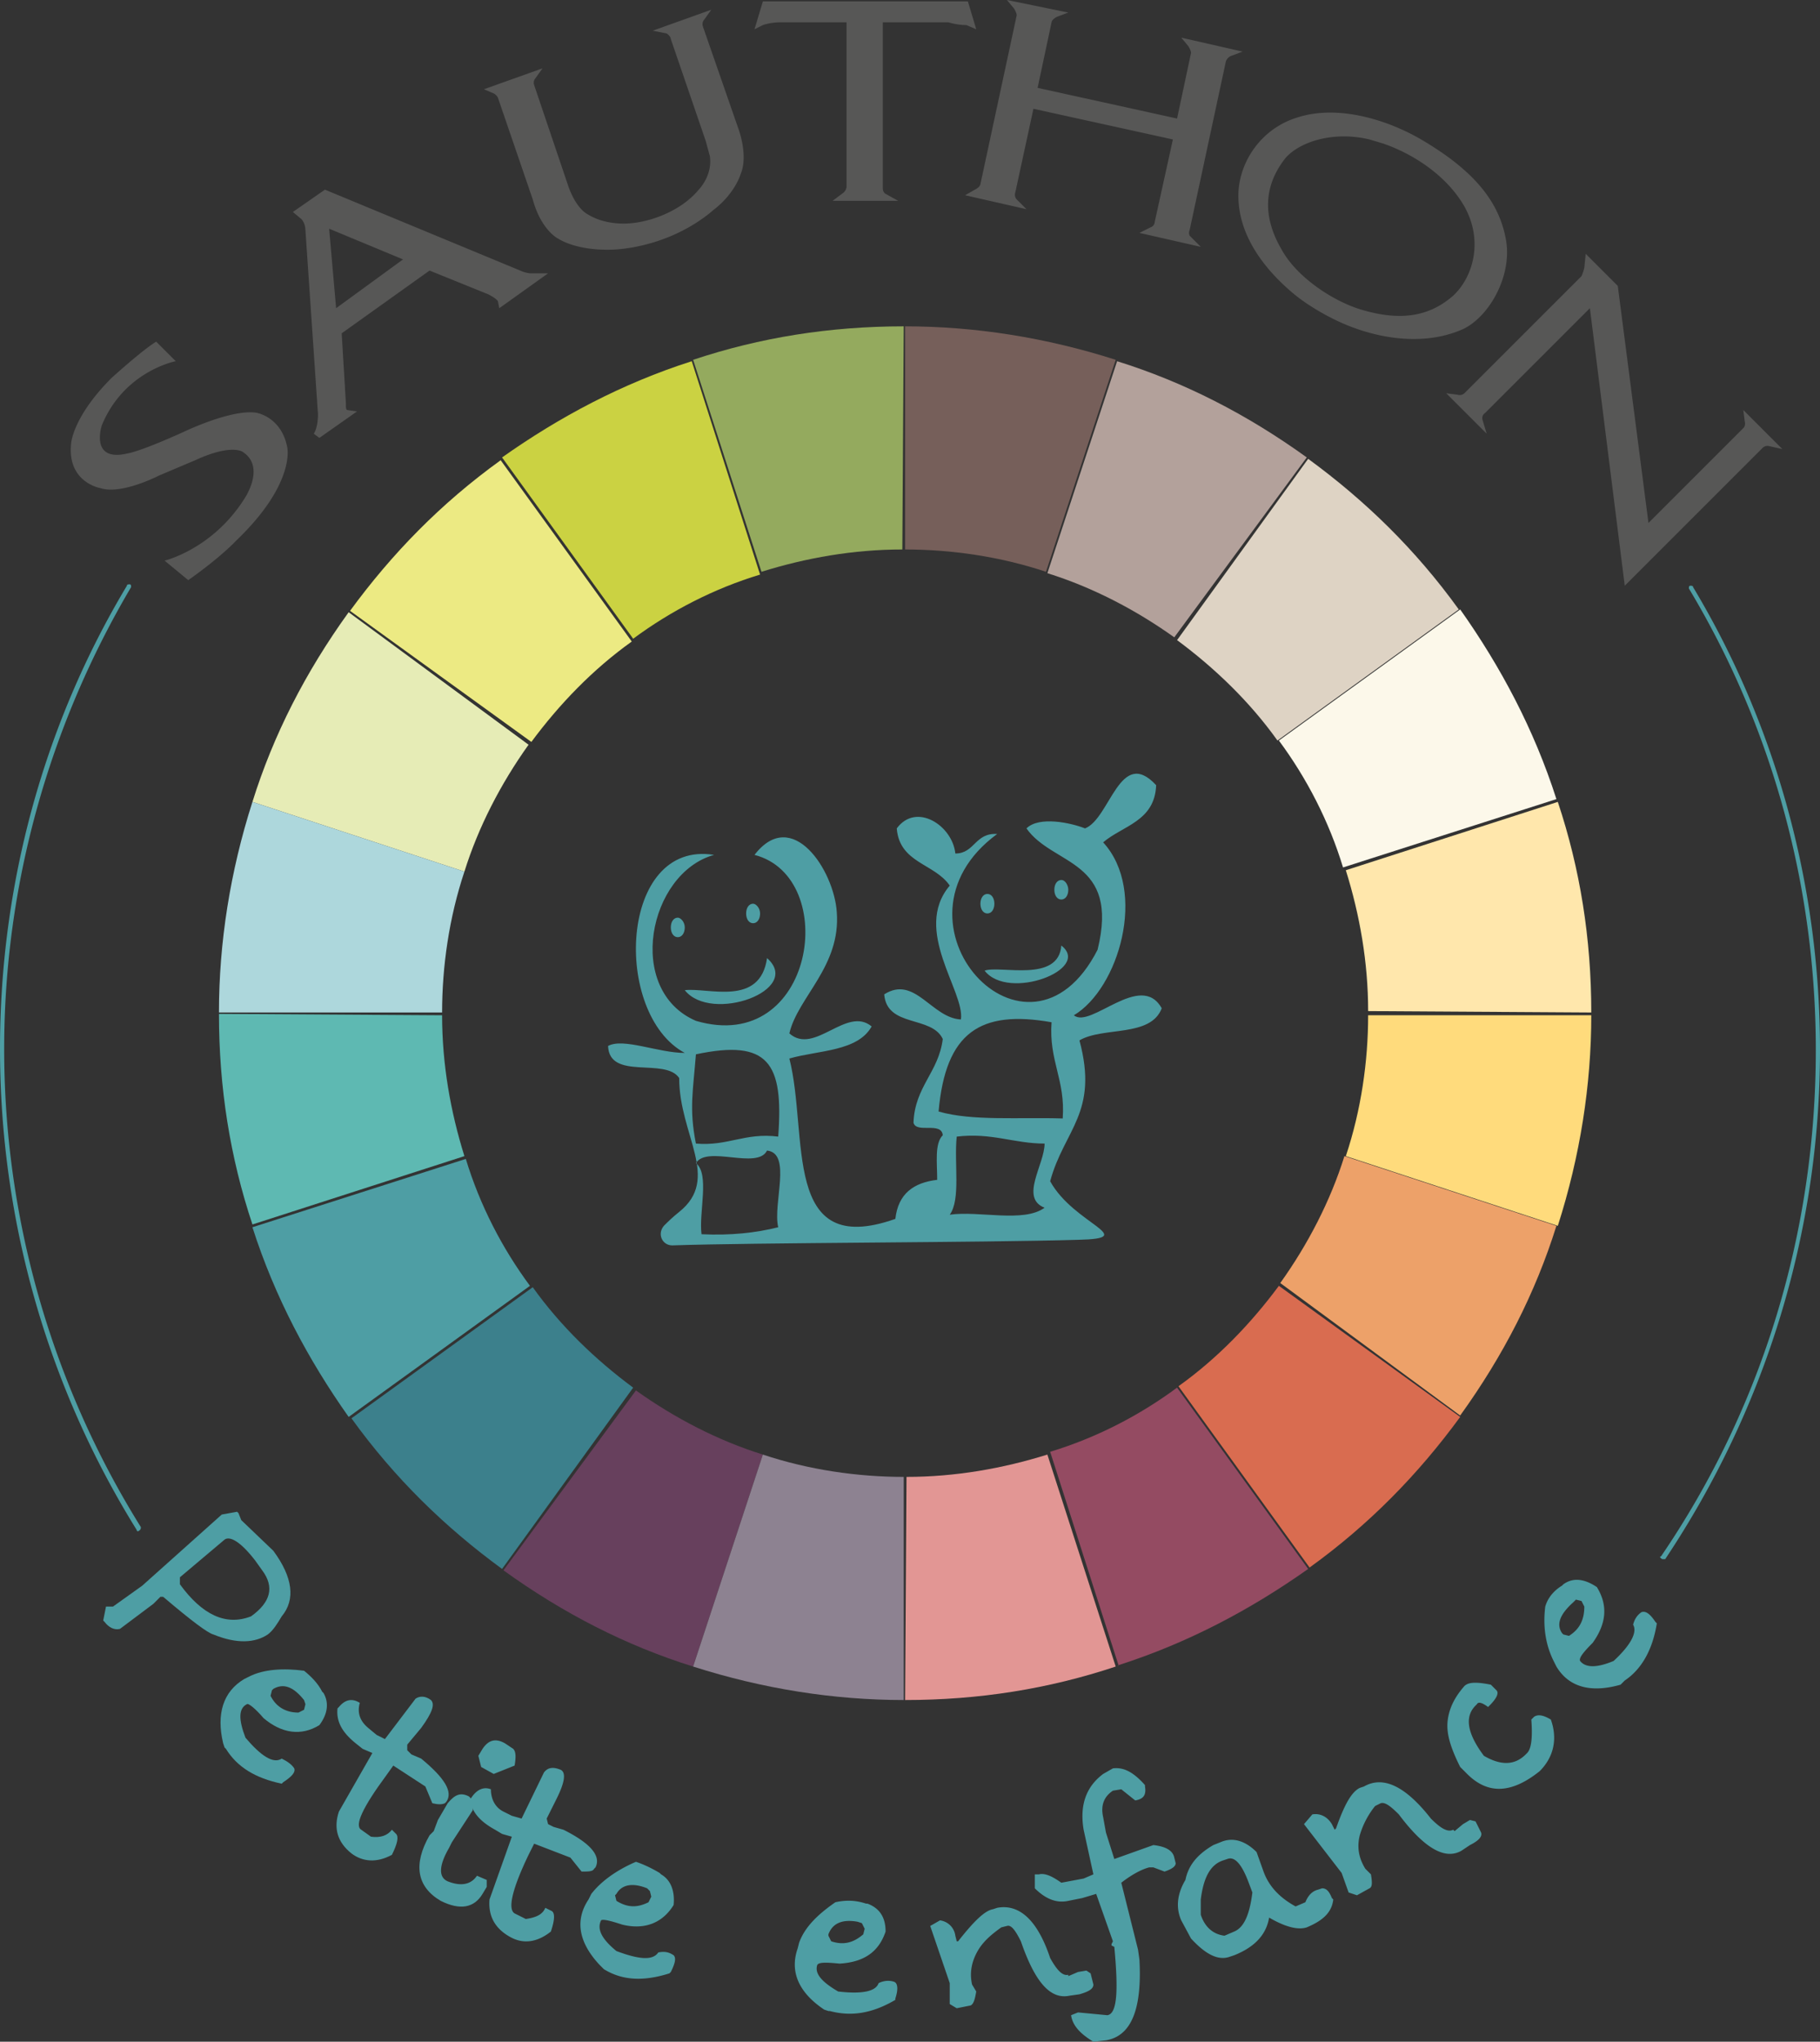
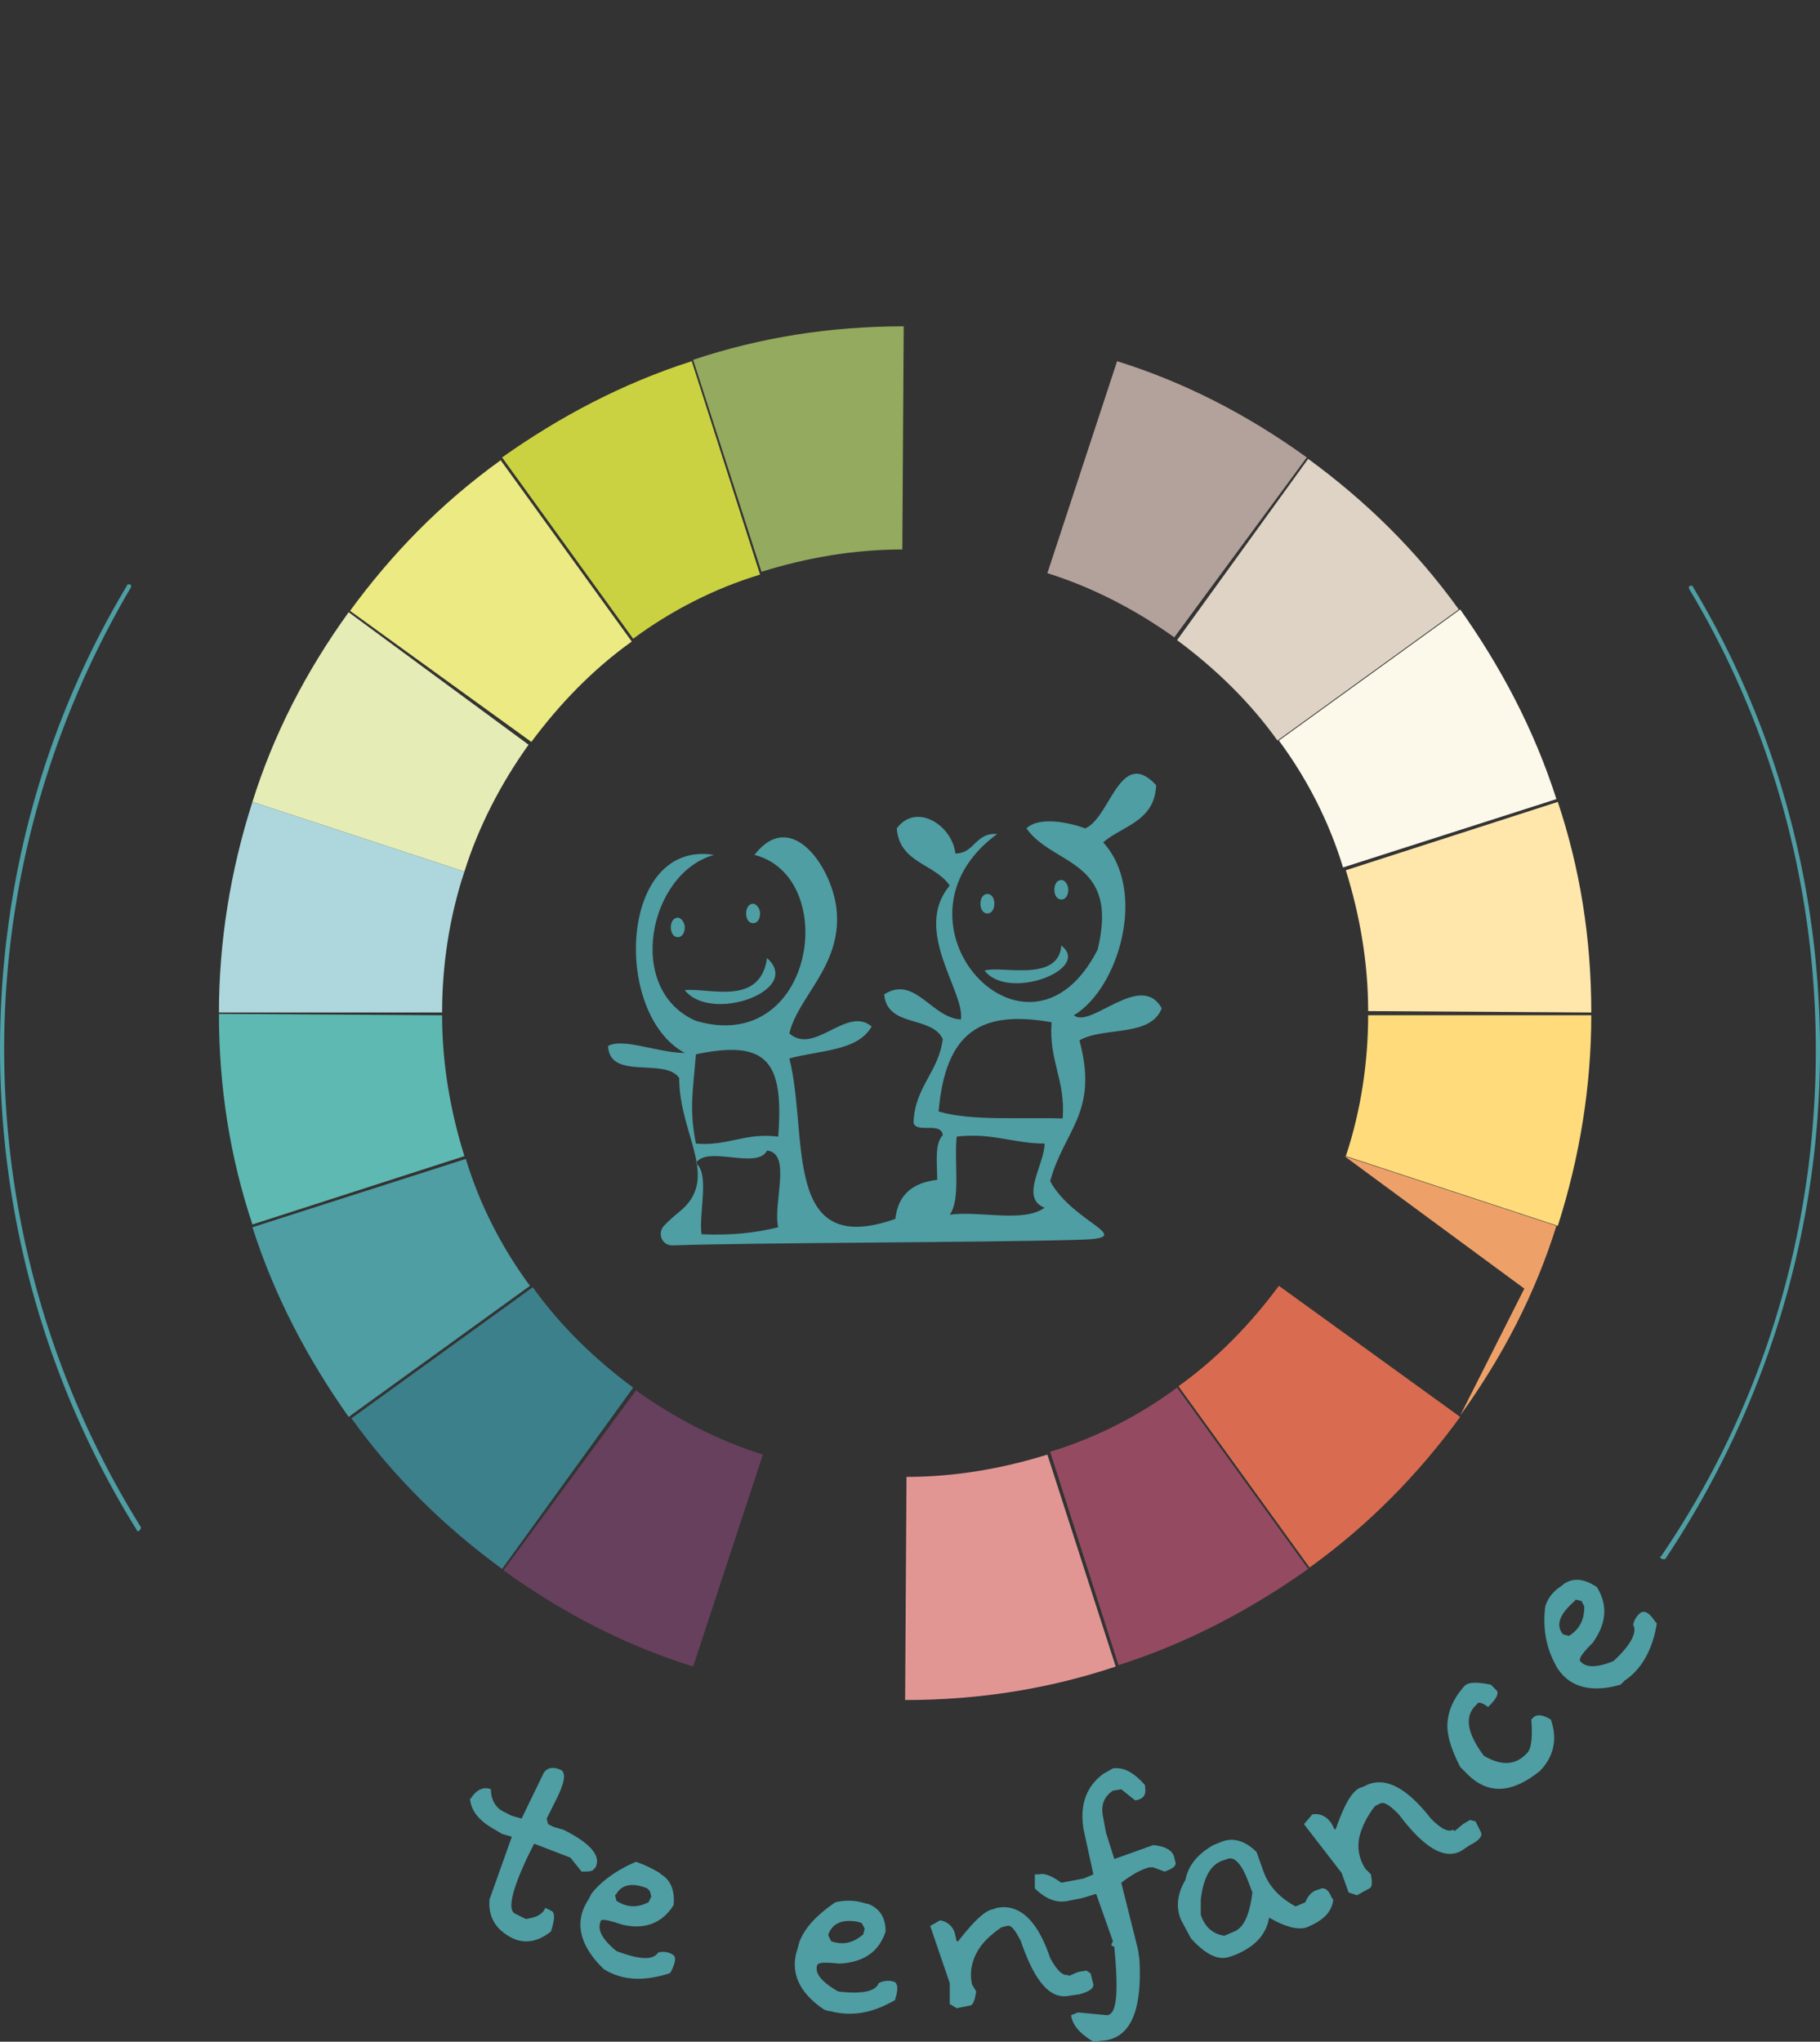
<svg xmlns="http://www.w3.org/2000/svg" xmlns:ns1="http://sodipodi.sourceforge.net/DTD/sodipodi-0.dtd" xmlns:ns2="http://www.inkscape.org/namespaces/inkscape" viewBox="0 0 130.5 146.4" version="1.1" id="svg54" ns1:docname="logo-sauthon.svg" width="130.5" height="146.4" ns2:version="0.92.5 (2060ec1f9f, 2020-04-08)">
  <rect x="0" y="0" width="130.5" height="146.4" fill="#333333" stroke="none" />
  <defs id="defs58" />
  <ns1:namedview pagecolor="#ffffff" bordercolor="#666666" borderopacity="1" objecttolerance="10" gridtolerance="10" guidetolerance="10" ns2:pageopacity="0" ns2:pageshadow="2" ns2:window-width="2560" ns2:window-height="1372" id="namedview56" showgrid="false" fit-margin-top="0" fit-margin-left="0" fit-margin-right="0" fit-margin-bottom="0" ns2:zoom="3.1061369" ns2:cx="111.79151" ns2:cy="34.726141" ns2:window-x="0" ns2:window-y="0" ns2:window-maximized="1" ns2:current-layer="svg54" />
  <path d="m 55,82.5 c -0.7,1.4 -4.3,-0.4 -5.1,0.9 1,0.8 0.2,3.5 0.4,5.1 2.1,0.1 3.9,-0.1 5.5,-0.5 -0.4,-1.7 1,-5.3 -0.8,-5.5 m 13.1,4.6 c 2.1,-0.3 5.3,0.6 6.8,-0.5 -1.8,-0.7 0,-3.1 0,-4.6 -2.2,0 -3.8,-0.8 -6.3,-0.5 -0.2,1.9 0.3,4.5 -0.5,5.6 M 49.9,75.6 c -0.2,2.6 -0.5,3.9 0,6.4 2.3,0.2 3.5,-0.8 5.9,-0.5 0.4,-5.3 -0.7,-7 -5.9,-5.9 m 17.4,4.1 c 2.4,0.7 5.8,0.4 8.9,0.5 0.2,-2.8 -1,-4.1 -0.8,-6.9 -5.1,-0.9 -7.6,0.7 -8.1,6.4 M 82.9,56.3 c -0.1,2.6 -2.4,2.9 -3.8,4.1 3.2,3.5 1.1,10.5 -2.1,12.4 1.2,1 4.8,-3.2 6.3,-0.5 -0.8,2.1 -4.2,1.3 -5.9,2.3 1.4,5.2 -1.1,6.4 -2.1,10.1 1.7,3.1 6.5,4.1 2,4.2 -6.8,0.2 -23.3,0.2 -29.1,0.4 -0.7,0 -1.1,-0.8 -0.6,-1.4 0.3,-0.3 0.6,-0.6 1.1,-1 3,-2.4 0,-5.5 0,-9.6 -1,-1.5 -5,0.2 -5.1,-2.3 1.1,-0.6 3.6,0.5 5.5,0.5 -5.2,-2.8 -4.7,-15.3 2.1,-14.2 -4.7,1.3 -6.4,9.7 -1.3,11.9 8.5,2.5 10.4,-10.3 4.2,-11.9 2.7,-3.5 5.7,1.1 5.9,4.1 0.3,3.9 -2.8,6.1 -3.4,8.7 1.8,1.6 4.1,-2 5.9,-0.5 -1,1.8 -3.8,1.7 -5.9,2.3 1.4,5.5 -0.6,14.4 7.6,11.5 0.2,-1.8 1.3,-2.6 3,-2.8 0,-1.2 -0.2,-2.6 0.4,-3.2 -0.1,-1 -1.9,-0.1 -2.1,-0.9 0.1,-2.6 1.8,-3.6 2.1,-6 -0.8,-1.7 -4,-0.8 -4.2,-3.2 2.2,-1.4 3.4,1.7 5.5,1.8 0.3,-2 -3.5,-6.4 -0.8,-9.6 -1.1,-1.6 -3.6,-1.6 -3.8,-4.1 1.4,-1.9 4,-0.2 4.2,1.8 1.4,0 1.4,-1.5 3,-1.4 -8.6,6.3 2.2,18.1 7.2,8.3 1.6,-6.5 -3.2,-6 -5.1,-8.7 0.9,-0.9 3.2,-0.4 4.2,0 1.8,-0.7 2.5,-5.9 5.1,-3.1 m -6.8,11.5 c 2.2,1.7 -3.8,4 -5.5,1.8 1.1,-0.4 5.3,0.9 5.5,-1.8 M 55,68.7 c 2.6,2.3 -4,4.7 -5.9,2.3 1.7,-0.2 5.4,1.2 5.9,-2.3 m -5.9,-2.2 c 0,0.4 -0.2,0.7 -0.5,0.7 -0.3,0 -0.5,-0.3 -0.5,-0.7 0,-0.4 0.2,-0.7 0.5,-0.7 0.2,0 0.5,0.3 0.5,0.7 m 5.4,-1 c 0,0.4 -0.2,0.7 -0.5,0.7 -0.3,0 -0.5,-0.3 -0.5,-0.7 0,-0.4 0.2,-0.7 0.5,-0.7 0.2,0 0.5,0.3 0.5,0.7 m 16.8,-0.7 c 0,0.4 -0.2,0.7 -0.5,0.7 -0.3,0 -0.5,-0.3 -0.5,-0.7 0,-0.4 0.2,-0.7 0.5,-0.7 0.3,0 0.5,0.3 0.5,0.7 m 5.3,-1 c 0,0.4 -0.2,0.7 -0.5,0.7 -0.3,0 -0.5,-0.3 -0.5,-0.7 0,-0.4 0.2,-0.7 0.5,-0.7 0.3,0 0.5,0.4 0.5,0.7" id="path2" ns2:connector-curvature="0" style="fill:#4e9ea4" />
-   <path d="m 116,20.5 -2.3,-2.3 -0.1,1 c 0,0 -0.1,0.4 -0.2,0.6 l -8.4,8.4 c 0,0 -0.2,0.2 -0.5,0.1 l -0.8,-0.1 2.9,2.9 -0.3,-1 c 0,0 -0.1,-0.3 0.2,-0.5 l 7.5,-7.5 2.5,19.9 9.9,-9.9 c 0,0 0.2,-0.2 0.5,-0.1 l 0.9,0.2 -2.8,-2.8 0.1,0.8 c 0,0 0.1,0.3 -0.1,0.5 l -6.8,6.8 z M 69.2,14 l 4.4,1 -0.7,-0.7 c 0,0 -0.2,-0.2 -0.1,-0.5 l 1.3,-6 10,2.2 -1.3,5.9 c 0,0 0,0.3 -0.3,0.4 l -0.8,0.4 4.4,1 -0.8,-0.8 c 0,0 -0.1,-0.2 0,-0.4 L 87.9,4.4 c 0,0 0.1,-0.3 0.4,-0.4 l 0.8,-0.3 -4.4,-1 0.5,0.6 c 0,0 0.2,0.3 0.2,0.5 l -1,4.7 -10,-2.2 1,-4.7 c 0,0 0,-0.2 0.4,-0.4 L 76.6,0.9 72.2,0 72.7,0.6 c 0,0 0.2,0.3 0.2,0.5 l -2.6,12.1 c 0,0 0,0.2 -0.4,0.4 z m -9.5,0.4 h 4.7 l -0.9,-0.5 c 0,0 -0.2,-0.1 -0.2,-0.4 V 1.6 H 68 a 4.76,4.76 0 0 0 1.3,0.2 L 70,2.1 69.4,0.1 H 54.7 l -0.6,2 0.6,-0.3 c 0,0 0.5,-0.2 1.3,-0.2 h 4.7 v 11.8 c 0,0 0,0.2 -0.2,0.4 z m -25,-8 4.2,-1.5 -0.5,0.7 c 0,0 -0.2,0.2 -0.1,0.5 l 2.4,7.1 c 0,0 0.5,1.7 1.5,2.2 0,0 1.6,1.1 4.2,0.4 0,0 2.3,-0.5 3.7,-2.2 0,0 1,-1 0.8,-2.4 L 50.6,10.1 48.1,2.8 c 0,0 0,-0.2 -0.3,-0.4 L 46.8,2.2 51,0.7 50.5,1.4 c 0,0 -0.2,0.2 -0.1,0.5 l 2.5,7.2 c 0,0 0.8,2 0.2,3.4 0,0 -0.4,1.4 -2,2.6 0,0 -1.4,1.3 -3.7,2.1 0,0 -2.1,0.8 -4.2,0.7 0,0 -1.9,0 -3.2,-0.8 0,0 -1.2,-0.6 -1.8,-2.8 L 35.7,7 c 0,0 -0.1,-0.2 -0.3,-0.3 z m -10.6,15.7 -0.5,-5.7 5.3,2.2 z m 11.7,0 3.5,-2.5 h -1.2 c -0.4,0 -0.8,-0.2 -0.8,-0.2 l -14,-5.8 -2.3,1.6 0.6,0.5 c 0.3,0.3 0.3,0.8 0.3,0.8 l 0.9,13.2 c 0,1 -0.3,1.4 -0.3,1.4 l 0.4,0.3 2.7,-1.9 -0.7,-0.1 c -0.1,0 -0.1,-0.3 -0.1,-0.3 v -0.2 l -0.3,-5 6.3,-4.5 4.2,1.7 c 0.6,0.3 0.7,0.5 0.7,0.5 z m -24.6,2.4 1.4,1.4 c 0,0 -3.7,0.7 -5.3,4.6 0,0 -0.9,2.7 1.9,2 0,0 0.8,-0.1 3.9,-1.5 0,0 3.5,-1.7 5.3,-1.4 0,0 1.8,0.3 2.2,2.5 0,0 0.6,2.6 -3.7,6.7 0,0 -1,1.1 -3.4,2.8 l -1.7,-1.4 c 0,0 3.4,-0.8 5.7,-4.4 0,0 1.6,-2.3 -0.1,-3.4 0,0 -0.8,-0.6 -3.4,0.6 l -2.6,1.1 c 0,0 -2.7,1.4 -4.2,0.9 0,0 -2.4,-0.4 -2.1,-3.2 0,0 0.1,-1.9 2.9,-4.7 0,0 2.2,-2 3.2,-2.6 m 93,-3.3 c -1.6,1.4 -3.6,1.9 -6.6,1 -2,-0.6 -4.6,-2.3 -5.7,-4.3 -1.7,-2.9 -0.9,-5.1 0.3,-6.6 1.1,-1.2 3.5,-1.9 6,-1.3 l 1,0.3 c 2.3,0.8 4.6,2.4 5.8,4.5 1.4,2.5 0.6,5.1 -0.8,6.4 M 108,17.3 C 107.5,14.2 105.3,12 101.9,10 99.5,8.6 96,7.5 93.1,8.4 c -2.7,0.8 -4.2,3.2 -4.3,5.4 -0.1,2.8 1.6,5.3 4,7.3 1.1,0.9 2.7,1.8 4,2.3 2.3,0.9 5.4,1.4 8.1,0.2 1.9,-0.9 3.5,-3.8 3.1,-6.3" id="path4" ns2:connector-curvature="0" style="fill:#575756" />
  <g id="g10" style="fill:#4e9ea4" transform="translate(-45.8,-34.8)">
-     <path d="m 61.9,145.2 -3.2,2.7 v 0.5 c 1.6,2.2 3.3,3 5.1,2.3 1.4,-1 1.7,-2.1 0.8,-3.3 l -0.5,-0.7 c -1,-1.3 -1.8,-1.8 -2.2,-1.5 z m 3.5,0.8 c 1.4,1.9 1.6,3.5 0.6,4.7 -0.3,0.5 -0.6,1 -1,1.3 -0.9,0.6 -2.2,0.7 -3.9,0 -0.4,-0.1 -1.6,-1 -3.6,-2.7 h -0.2 l -0.5,0.5 -2.4,1.8 c -0.4,0.1 -0.8,-0.1 -1.1,-0.5 l -0.1,-0.1 0.2,-1 h 0.5 l 2.1,-1.5 5.7,-5.1 1.1,-0.2 0.1,0.1 0.2,0.5 z m 0,9.9 -0.1,0.1 -0.1,0.4 c 0.4,0.8 1.1,1.2 2,1.2 l 0.4,-0.2 0.1,-0.4 -0.1,-0.3 c -0.8,-1 -1.5,-1.2 -2.2,-0.8 z m 3.5,0.2 0.1,0.1 c 0.4,0.7 0.3,1.5 -0.3,2.3 -1.3,0.8 -2.7,0.6 -4,-0.5 -0.6,-0.7 -1.1,-1.1 -1.2,-1 -0.6,0.3 -0.6,1.1 -0.1,2.4 1.1,1.3 2,1.9 2.6,1.5 0.4,0.2 0.7,0.4 0.9,0.7 0.1,0.3 -0.2,0.6 -0.8,1 l -0.1,0.1 c -1.9,-0.4 -3.2,-1.2 -4,-2.5 l -0.1,-0.1 -0.1,-0.3 c -0.5,-2.1 0,-3.7 1.5,-4.6 l 0.4,-0.2 c 1,-0.5 2.4,-0.6 3.9,-0.4 0.5,0.4 1,0.9 1.3,1.5 z m 7.8,0.6 c 0.3,0.3 0.1,0.9 -0.7,2 l -1,1.2 v 0.4 l 0.3,0.3 0.7,0.3 c 1.7,1.4 2.3,2.4 1.8,3.1 l -0.1,0.1 c -0.2,0.1 -0.5,0.1 -0.9,0 l -0.5,-1.2 -2.3,-1.5 -0.5,0.7 c -1.7,2.3 -2.3,3.6 -1.8,3.9 l 0.7,0.5 c 0.7,0.1 1.2,-0.1 1.5,-0.5 l 0.3,0.3 c 0.2,0.2 0.1,0.7 -0.3,1.5 -1.1,0.6 -2.1,0.5 -2.9,-0.1 -1,-0.8 -1.3,-1.8 -0.9,-3 l 2.4,-4.2 -0.7,-0.3 -0.5,-0.4 c -1,-0.8 -1.4,-1.6 -1.3,-2.5 l 0.1,-0.1 c 0.5,-0.6 1,-0.6 1.5,-0.3 -0.2,0.7 0,1.3 0.6,1.8 l 0.6,0.5 0.6,0.3 2.2,-2.9 c 0.3,-0.2 0.7,-0.2 1.1,0.1 z m 5.3,3.1 0.6,0.4 c 0.2,0.2 0.2,0.6 0.1,1.2 l -1.5,0.6 -0.9,-0.5 -0.2,-0.8 0.3,-0.5 c 0.4,-0.6 0.9,-0.8 1.6,-0.4 z m -2.6,3.8 c 0.2,0.1 0.3,0.5 0.3,1 l -1.5,2.3 -0.2,0.4 c -0.7,1.2 -0.8,2.1 -0.1,2.4 1,0.4 1.7,0.2 2.1,-0.4 l 0.7,0.3 v 0.5 l -0.3,0.5 c -0.6,1 -1.6,1.2 -3,0.5 -1.7,-1 -2,-2.6 -0.8,-4.7 l 0.3,-0.3 0.3,-0.8 0.7,-1.2 c 0.5,-0.6 0.9,-0.8 1.5,-0.5 z" id="path6" ns2:connector-curvature="0" />
    <path d="m 86,161.7 c 0.4,0.2 0.3,0.9 -0.3,2.1 l -0.7,1.4 0.1,0.4 0.4,0.2 0.7,0.2 c 2,1 2.7,1.9 2.3,2.7 l -0.1,0.1 C 88.3,169 88,169 87.5,169 l -0.8,-1 -2.6,-1 -0.4,0.8 c -1.2,2.5 -1.5,3.9 -1,4.2 l 0.8,0.4 c 0.7,-0.1 1.2,-0.3 1.4,-0.8 l 0.4,0.2 c 0.3,0.1 0.3,0.6 0,1.5 -1,0.8 -2,0.9 -2.9,0.4 -1.1,-0.6 -1.6,-1.5 -1.5,-2.7 l 1.6,-4.5 -0.7,-0.2 -0.5,-0.3 c -1.1,-0.6 -1.7,-1.3 -1.8,-2.2 l 0.1,-0.1 c 0.4,-0.6 0.9,-0.8 1.4,-0.6 0,0.7 0.3,1.3 0.9,1.6 l 0.6,0.3 0.7,0.2 1.6,-3.3 c 0.3,-0.4 0.7,-0.4 1.2,-0.2 z m 4,8.9 -0.1,0.1 0.1,0.4 c 0.8,0.5 1.5,0.5 2.3,0.1 l 0.2,-0.4 -0.1,-0.4 -0.2,-0.2 c -1,-0.4 -1.8,-0.3 -2.2,0.4 z m 3.1,-1.5 0.1,0.1 c 0.7,0.4 1,1.2 0.9,2.2 -0.8,1.3 -2.1,1.8 -3.7,1.4 -0.9,-0.3 -1.4,-0.4 -1.5,-0.3 -0.3,0.6 0,1.3 1.1,2.2 1.6,0.6 2.6,0.7 3,0.1 0.5,-0.1 0.8,0 1.1,0.2 0.2,0.2 0.1,0.6 -0.2,1.2 l -0.1,0.1 c -1.9,0.6 -3.4,0.5 -4.7,-0.3 l -0.3,-0.3 C 87.3,174.1 87,172.5 88,171 l 0.2,-0.4 c 0.7,-0.9 1.8,-1.7 3.2,-2.3 0.6,0.2 1.2,0.5 1.7,0.8 z m 12.1,4.4 v 0.1 l 0.2,0.4 c 0.9,0.3 1.6,0.1 2.3,-0.5 l 0.1,-0.4 -0.2,-0.4 -0.3,-0.1 c -1.1,-0.2 -1.8,0.1 -2.1,0.9 z m 2.7,-2.2 h 0.1 c 0.8,0.3 1.3,0.9 1.3,2 -0.5,1.5 -1.6,2.2 -3.3,2.3 -1,-0.1 -1.5,-0.1 -1.6,0.1 -0.2,0.6 0.3,1.2 1.5,1.9 1.7,0.2 2.7,0 2.9,-0.6 0.4,-0.2 0.8,-0.2 1.1,-0.1 0.3,0.1 0.3,0.6 0.1,1.2 v 0.1 c -1.7,1 -3.2,1.2 -4.7,0.8 h -0.1 l -0.3,-0.1 c -1.8,-1.2 -2.5,-2.7 -1.9,-4.4 l 0.1,-0.4 c 0.4,-1.1 1.3,-2 2.6,-2.9 0.9,-0.2 1.6,-0.1 2.2,0.1 z m 5.3,1.2 a 1.27,1.27 0 0 1 1.1,1.1 l 0.1,0.4 h 0.1 c 1.1,-1.4 1.9,-2.2 2.5,-2.3 l 0.3,-0.1 c 1.6,-0.3 2.9,0.9 3.8,3.6 0.5,0.9 0.9,1.3 1.3,1.2 v 0.1 l 0.7,-0.3 0.6,-0.1 0.3,0.2 0.2,0.8 c 0,0.3 -0.3,0.5 -1,0.7 l -0.7,0.1 c -1.4,0.3 -2.5,-1 -3.5,-3.9 -0.4,-0.8 -0.7,-1.2 -1,-1.1 l -0.4,0.1 c -0.7,0.5 -1.3,1 -1.7,1.7 -0.4,0.7 -0.6,1.5 -0.4,2.4 l 0.3,0.5 c -0.1,0.6 -0.2,0.9 -0.4,1 l -1,0.2 -0.5,-0.3 V 177 l -1.4,-4.1 z m 12.4,-10.9 c 0.8,-0.1 1.5,0.3 2.3,1.2 v 0.1 c 0.1,0.6 -0.1,0.9 -0.7,1 l -1,-0.8 -0.6,0.1 c -0.6,0.4 -0.9,1 -0.7,1.9 l 0.2,1.1 0.6,1.9 2.8,-1 c 0.9,0.1 1.4,0.4 1.5,0.9 l 0.1,0.4 c 0,0.2 -0.2,0.4 -0.8,0.6 l -0.8,-0.3 h -0.3 c -0.4,0.1 -1.1,0.4 -2,1.1 l 1.2,4.8 0.1,0.7 c 0.2,3.6 -0.6,5.5 -2.4,5.8 l -0.9,0.1 c -1,-0.6 -1.5,-1.2 -1.6,-1.9 l 0.5,-0.2 2.1,0.2 c 0.7,-0.1 0.8,-1.7 0.5,-4.9 l -0.2,-0.1 v -0.1 l 0.1,-0.2 -1.2,-3.4 -1,0.3 -1,0.2 c -0.9,0.2 -1.7,-0.2 -2.4,-0.9 v -1 h 0.3 c 0.4,-0.1 0.9,0.1 1.6,0.6 l 1.6,-0.3 0.7,-0.3 -0.7,-3.2 c -0.3,-1.8 0.2,-3.1 1.4,-4 z m 6.3,10.5 c 0.3,0.9 0.9,1.4 1.7,1.5 l 0.7,-0.3 c 0.7,-0.3 1.1,-1.2 1.3,-2.8 l -0.3,-0.8 c -0.5,-1.3 -1,-1.8 -1.5,-1.6 l -0.3,0.1 c -0.9,0.3 -1.4,1.2 -1.6,2.8 z m 0.9,-5 0.5,-0.2 c 0.9,-0.4 1.8,-0.1 2.6,0.7 l 0.5,1.4 c 0.4,1.1 1.2,1.9 2.3,2.5 l 0.7,-0.3 c 0.2,-0.5 0.5,-0.8 0.9,-0.9 l 0.3,-0.1 c 0.3,0 0.5,0.2 0.7,0.7 l 0.1,0.1 c -0.1,0.9 -0.7,1.5 -1.9,2 -0.6,0.2 -1.5,0 -2.7,-0.7 -0.2,1.2 -1,2.1 -2.5,2.7 l -0.3,0.1 c -0.8,0.3 -1.7,-0.1 -2.8,-1.3 l -0.7,-1.3 c -0.4,-0.9 -0.3,-1.9 0.3,-2.9 0.2,-1 0.8,-1.8 2,-2.5 z m 7.1,-2.2 c 0.6,-0.1 1.1,0.2 1.4,0.7 l 0.2,0.4 0.1,-0.1 c 0.6,-1.7 1.1,-2.6 1.7,-2.9 l 0.3,-0.1 c 1.4,-0.8 3,0 4.8,2.3 0.7,0.7 1.2,1 1.6,0.8 l 0.1,0.1 0.6,-0.5 0.5,-0.3 0.4,0.1 0.4,0.8 c 0.1,0.3 -0.2,0.6 -0.8,0.9 l -0.6,0.4 c -1.2,0.7 -2.7,-0.2 -4.5,-2.6 -0.6,-0.6 -1,-0.9 -1.3,-0.8 l -0.4,0.2 a 6.06,6.06 0 0 0 -1.1,2.1 c -0.2,0.8 -0.1,1.6 0.4,2.4 l 0.4,0.4 c 0.1,0.6 0.1,0.9 -0.1,1 l -0.9,0.5 -0.6,-0.2 -0.5,-1.4 -2.7,-3.5 z m 10.9,-9.2 c 0.3,-0.3 0.9,-0.3 1.9,-0.1 l 0.4,0.4 c 0.2,0.2 0,0.6 -0.5,1.1 l -0.1,0.1 c -0.4,-0.3 -0.7,-0.4 -0.8,-0.2 l -0.1,0.1 c -0.8,0.8 -0.6,2 0.6,3.6 1.2,0.7 2.2,0.7 3,-0.1 l 0.1,-0.1 c 0.3,-0.3 0.4,-1.1 0.3,-2.4 l 0.2,-0.2 c 0.3,-0.2 0.7,-0.1 1.2,0.2 0.5,1.4 0.2,2.7 -0.8,3.7 -2,1.6 -3.7,1.7 -5.2,0.2 l -0.5,-0.5 c -0.7,-1.4 -1,-2.4 -0.9,-3.3 0.1,-0.9 0.5,-1.7 1.2,-2.5 z m 7,-3.8 0.1,0.1 0.4,0.1 c 0.8,-0.5 1.1,-1.2 1.1,-2.1 l -0.2,-0.4 -0.4,-0.1 -0.2,0.2 c -1,0.9 -1.2,1.6 -0.8,2.2 z m 0,-3.4 0.1,-0.1 c 0.7,-0.5 1.5,-0.4 2.4,0.2 0.8,1.3 0.7,2.6 -0.3,4 -0.7,0.7 -1,1.1 -0.9,1.3 0.4,0.5 1.2,0.5 2.4,0 1.3,-1.2 1.7,-2.1 1.4,-2.6 0.1,-0.4 0.3,-0.7 0.6,-0.9 0.3,-0.1 0.6,0.1 1,0.7 l 0.1,0.1 c -0.3,1.9 -1.1,3.3 -2.3,4.1 l -0.3,0.3 c -2.1,0.6 -3.7,0.2 -4.6,-1.3 l -0.2,-0.4 c -0.5,-1 -0.8,-2.3 -0.6,-3.9 0.2,-0.7 0.7,-1.2 1.2,-1.5 z" id="path8" ns2:connector-curvature="0" />
  </g>
  <path d="m 64.8,23.4 c -5.3,0 -10.3,0.8 -15.1,2.4 L 54.6,41 c 3.2,-1 6.6,-1.6 10.1,-1.6 l 0.1,-16 c 0.1,0.1 0,0 0,0" id="path12" ns2:connector-curvature="0" style="fill:#94aa5e" />
  <path d="m 49.6,25.9 c -5,1.6 -9.5,4 -13.6,6.9 l 9.4,13 c 2.7,-2 5.8,-3.6 9.1,-4.6 L 49.6,25.9" id="path14" ns2:connector-curvature="0" style="fill:#cbd242" />
  <path d="m 35.9,33 c -4.3,3.1 -7.8,6.7 -10.8,10.8 l 13,9.4 c 2,-2.7 4.4,-5.2 7.2,-7.2 L 35.9,33 c 0,-0.1 0,-0.1 0,0" id="path16" ns2:connector-curvature="0" style="fill:#ecea83" />
  <path d="m 25,43.9 c -3.1,4.3 -5.4,8.8 -6.9,13.6 l 15.2,5 c 1,-3.2 2.6,-6.3 4.6,-9.1 L 25,43.9 c 0,-0.1 0,-0.1 0,0" id="path18" ns2:connector-curvature="0" style="fill:#e6ecb6" />
  <path d="m 18.1,57.5 c -1.6,5 -2.4,10.1 -2.4,15.1 h 16 c 0,-3.3 0.5,-6.8 1.6,-10.1 l -15.2,-5" id="path20" ns2:connector-curvature="0" style="fill:#add7dc" />
  <path d="m 114.1,72.6 c 0,-5.3 -0.8,-10.3 -2.4,-15.1 l -15.2,4.9 c 1,3.2 1.6,6.6 1.6,10.1 l 16,0.1" id="path22" ns2:connector-curvature="0" style="fill:#ffe7ac" />
  <path d="m 111.6,57.3 c -1.6,-5 -4,-9.5 -6.9,-13.6 l -13,9.4 c 2,2.7 3.6,5.8 4.6,9.1 l 15.3,-4.9 c 0,0.1 0,0.1 0,0" id="path24" ns2:connector-curvature="0" style="fill:#fcf8ea" />
  <path d="M 104.6,43.7 C 101.5,39.4 97.9,35.9 93.8,32.9 l -9.4,13 c 2.7,2 5.2,4.4 7.2,7.2 l 13,-9.4" id="path26" ns2:connector-curvature="0" style="fill:#ded3c4" />
  <path d="M 93.7,32.8 C 89.4,29.7 84.9,27.4 80.1,25.9 l -5,15.2 c 3.2,1 6.3,2.6 9.1,4.6 l 9.5,-12.9" id="path28" ns2:connector-curvature="0" style="fill:#b3a19b" />
-   <path d="M 80,25.8 C 75,24.2 69.9,23.4 64.9,23.4 v 16 c 3.3,0 6.8,0.5 10.1,1.6 l 5,-15.2" id="path30" ns2:connector-curvature="0" style="fill:#765f5a" />
  <path d="m 64.9,121.9 c 5.3,0 10.3,-0.8 15.1,-2.4 l -4.9,-15.2 c -3.2,1 -6.6,1.6 -10.1,1.6 l -0.1,16" id="path32" ns2:connector-curvature="0" style="fill:#e29694" />
  <path d="m 80.2,119.4 c 5,-1.6 9.5,-4 13.6,-6.9 l -9.4,-13 c -2.7,2 -5.8,3.6 -9.1,4.6 l 4.9,15.3 c -0.1,0.1 0,0.1 0,0" id="path34" ns2:connector-curvature="0" style="fill:#944b62" />
  <path d="m 93.9,112.4 c 4.3,-3.1 7.8,-6.7 10.8,-10.8 l -13,-9.4 c -2,2.7 -4.4,5.2 -7.2,7.2 l 9.4,13 c -0.1,0 0,0 0,0" id="path36" ns2:connector-curvature="0" style="fill:#d96c50" />
-   <path d="m 104.7,101.5 c 3.1,-4.3 5.4,-8.8 6.9,-13.6 l -15.2,-5 c -1,3.2 -2.6,6.3 -4.6,9.1 l 12.9,9.5" id="path38" ns2:connector-curvature="0" style="fill:#eda169" />
+   <path d="m 104.7,101.5 c 3.1,-4.3 5.4,-8.8 6.9,-13.6 l -15.2,-5 l 12.9,9.5" id="path38" ns2:connector-curvature="0" style="fill:#eda169" />
  <path d="m 111.7,87.9 c 1.6,-5 2.4,-10.1 2.4,-15.1 h -16 c 0,3.3 -0.5,6.8 -1.6,10.1 l 15.2,5" id="path40" ns2:connector-curvature="0" style="fill:#ffdb7c" />
  <path d="m 15.7,72.7 c 0,5.3 0.8,10.3 2.4,15.1 l 15.2,-4.9 c -1,-3.2 -1.6,-6.6 -1.6,-10.1 l -16,-0.1" id="path42" ns2:connector-curvature="0" style="fill:#5eb9b2" />
  <path d="m 18.1,88 c 1.6,5 4,9.5 6.9,13.6 L 38,92.2 C 36,89.5 34.4,86.4 33.4,83.1 L 18.1,88" id="path44" ns2:connector-curvature="0" style="fill:#4e9ea4" />
  <path d="m 25.2,101.7 c 3.1,4.3 6.7,7.8 10.8,10.8 l 9.4,-13 c -2.7,-2 -5.2,-4.4 -7.2,-7.2 l -13,9.4" id="path46" ns2:connector-curvature="0" style="fill:#3c808c" />
  <path d="m 36.1,112.6 c 4.3,3.1 8.8,5.4 13.6,6.9 l 5,-15.2 c -3.2,-1 -6.3,-2.6 -9.1,-4.6 l -9.5,12.9 c -0.1,0 0,0 0,0" id="path48" ns2:connector-curvature="0" style="fill:#67405d" />
-   <path d="m 49.7,119.5 c 5,1.6 10.1,2.4 15.1,2.4 v -16 c -3.3,0 -6.8,-0.5 -10.1,-1.6 l -5,15.2" id="path50" ns2:connector-curvature="0" style="fill:#8d8291" />
  <path d="m 119.2,111.8 c -0.1,0 -0.1,0 0,0 -0.2,-0.1 -0.2,-0.2 -0.1,-0.2 7.3,-10.7 11.1,-23.3 11.1,-36.3 0,-11.7 -3.1,-23.1 -9.1,-33.1 0,-0.1 0,-0.2 0.1,-0.2 0.1,0 0.2,0 0.2,0.1 6,10 9.1,21.5 9.1,33.2 0,13.1 -3.9,25.7 -11.1,36.5 z m -109.3,-2 c 0,0 -0.1,0 -0.1,-0.1 C 3.4,99.4 0,87.5 0,75.2 0,63.5 3.1,52 9.1,42 c 0,-0.1 0.1,-0.1 0.2,-0.1 0.1,0 0.1,0.1 0.1,0.2 -5.9,10 -9.1,21.4 -9.1,33.1 a 64.79,64.79 0 0 0 9.8,34.3 c 0,0.1 0,0.2 -0.2,0.3 z" id="path52" ns2:connector-curvature="0" style="fill:#4e9ea4" />
</svg>